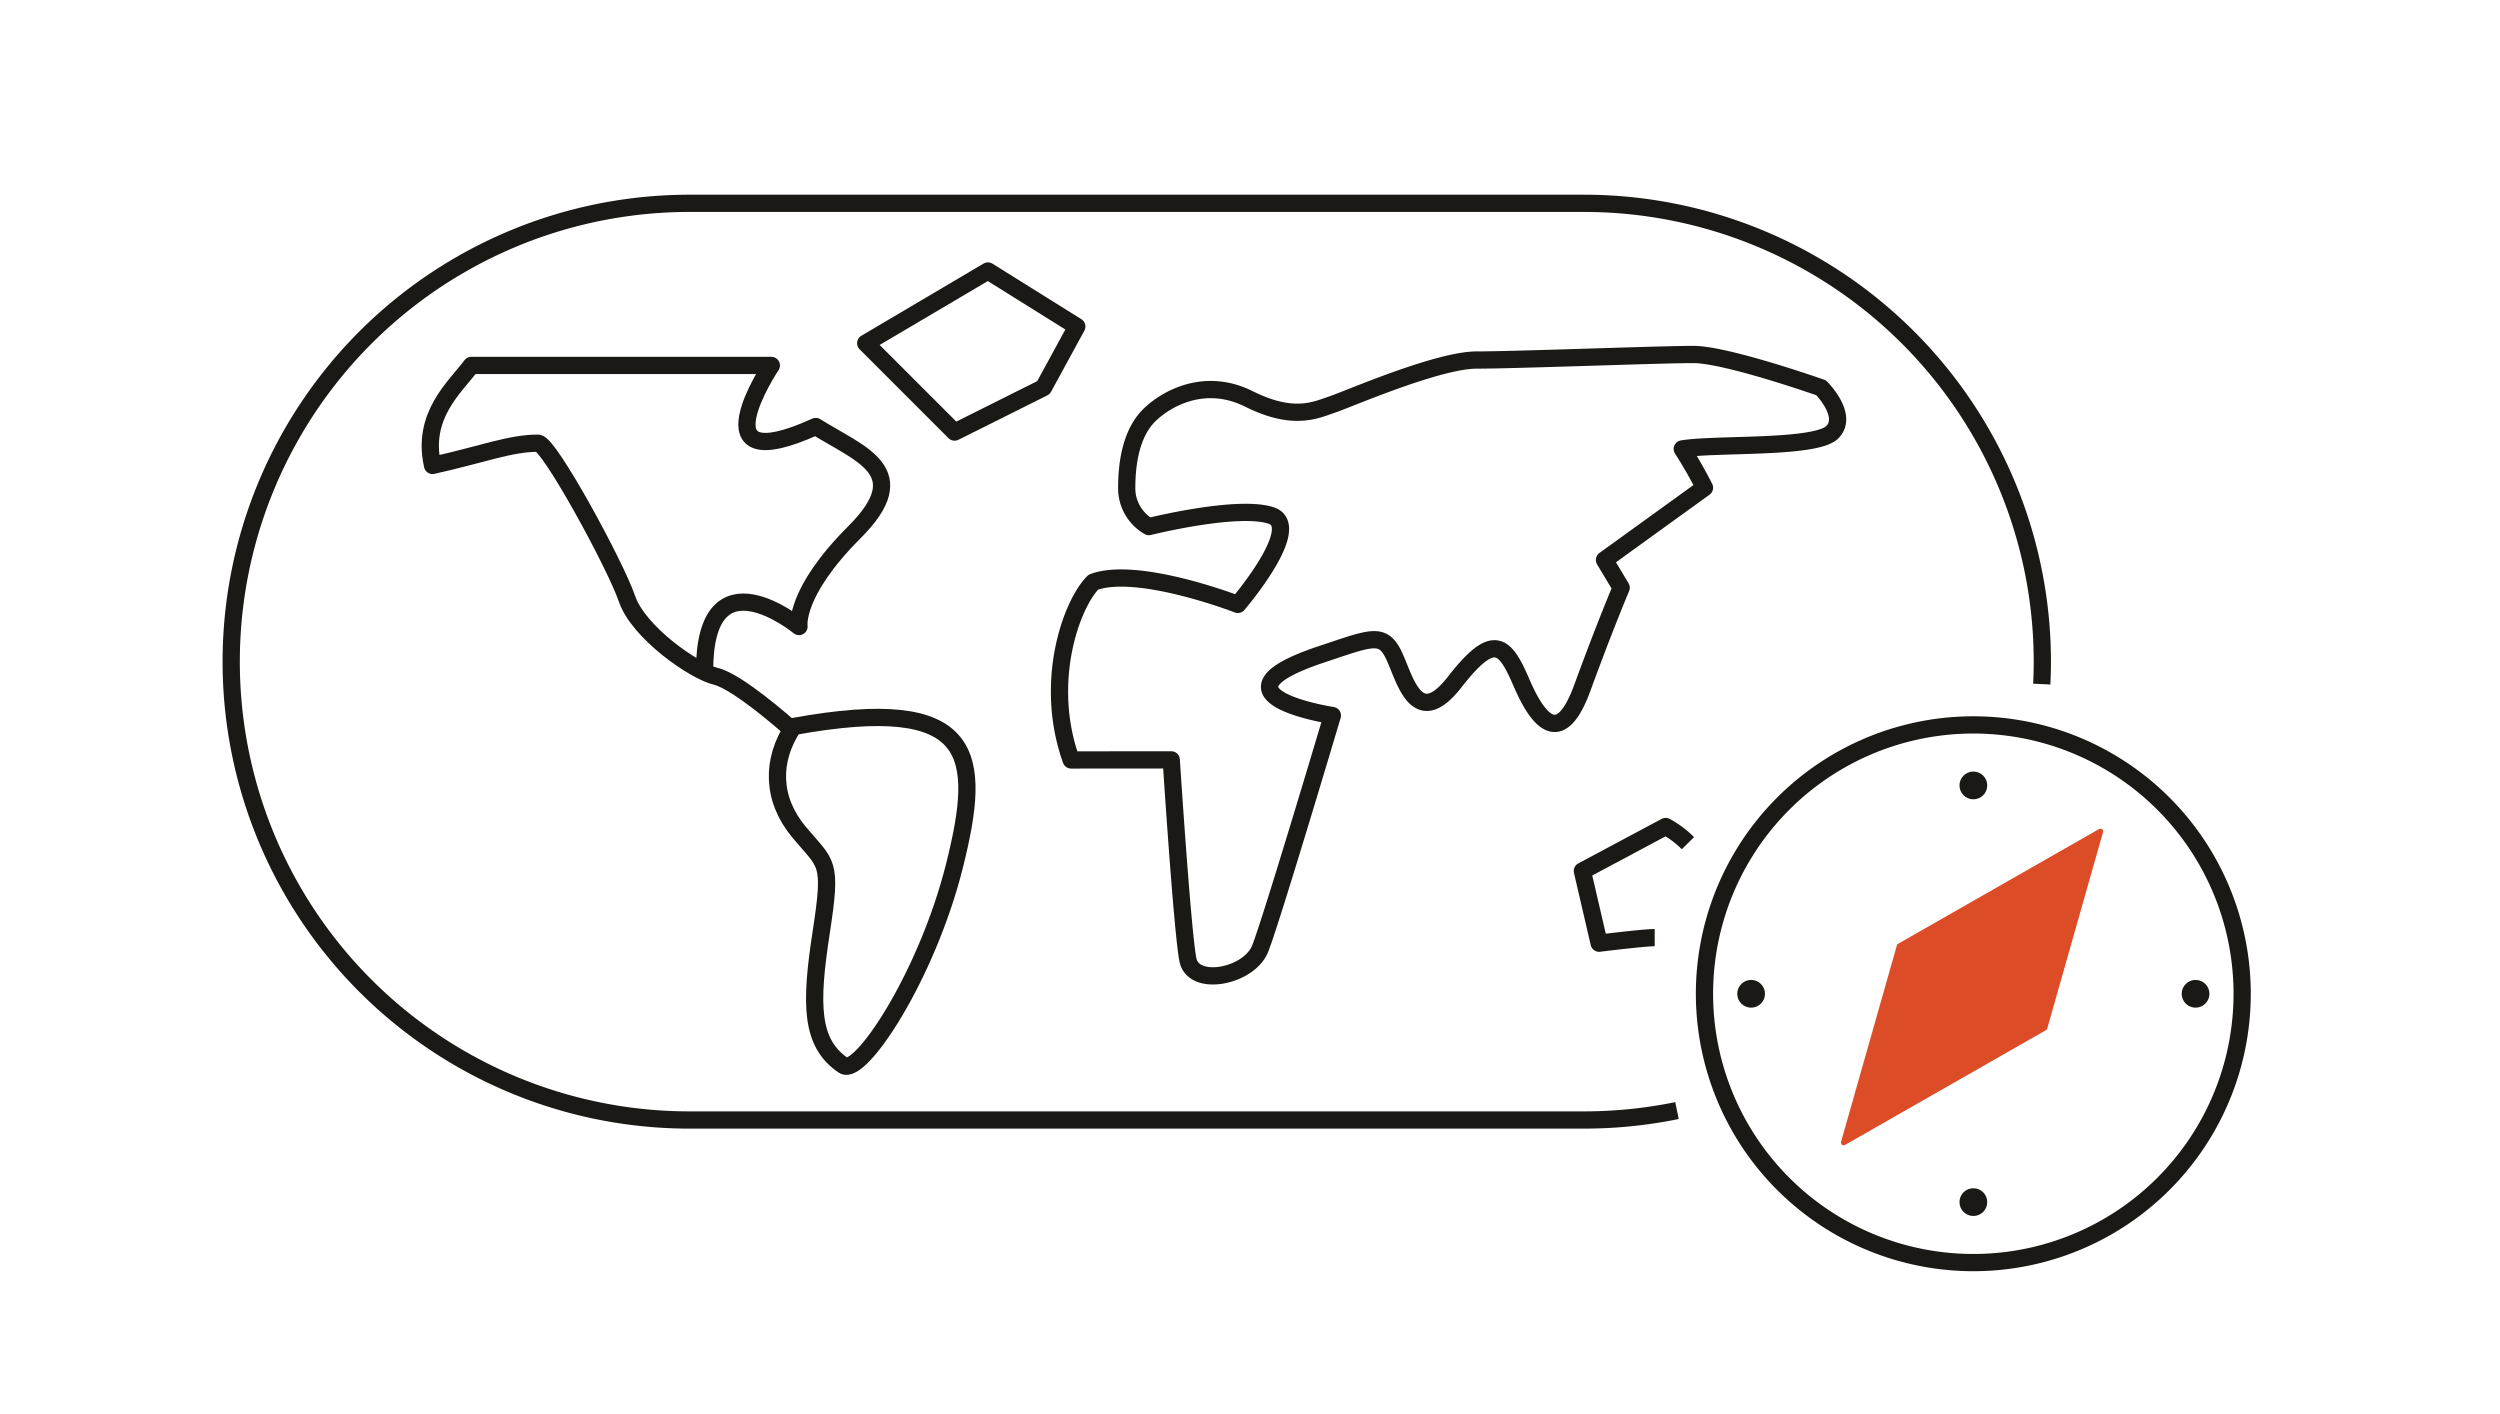
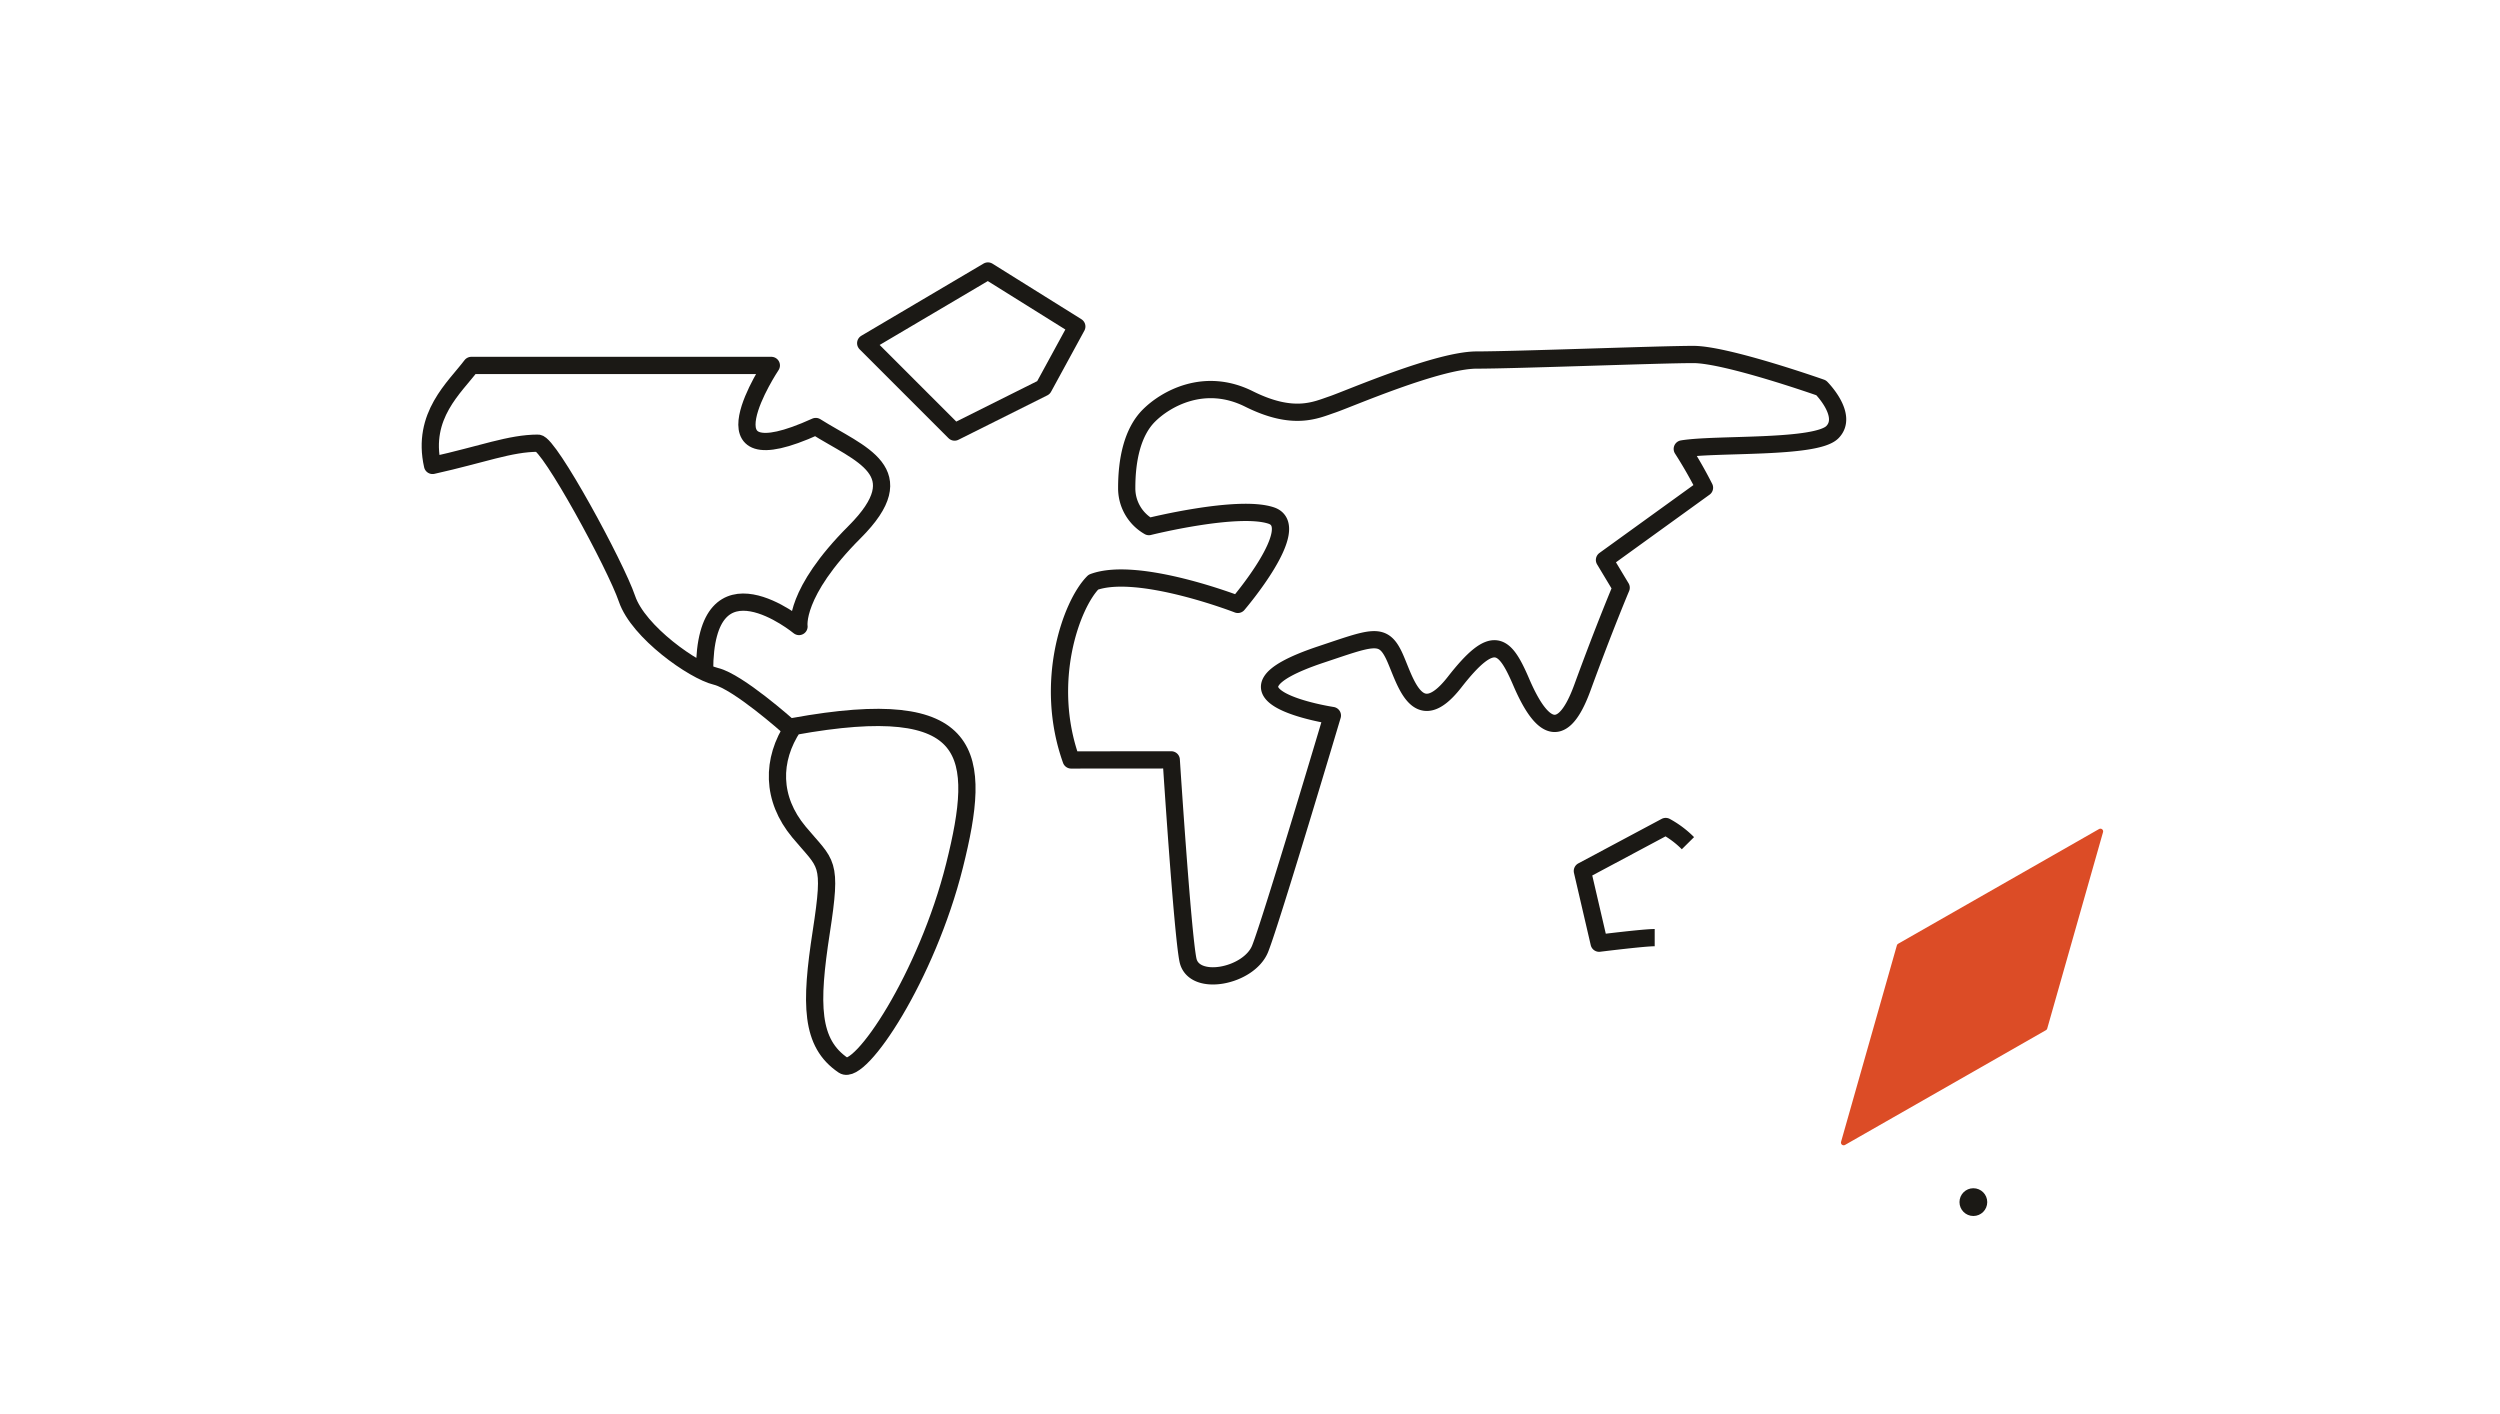
<svg xmlns="http://www.w3.org/2000/svg" viewBox="0 0 580 328">
  <defs>
    <style>.cls-1,.cls-4,.cls-5{fill:none;}.cls-1,.cls-5{stroke:#1b1915;stroke-width:4px;}.cls-1{stroke-miterlimit:10;}.cls-2{fill:#1b1915;}.cls-3{fill:#dc4c26;stroke:#dc4c26;stroke-linecap:round;stroke-width:1.26px;}.cls-3,.cls-5{stroke-linejoin:round;}</style>
  </defs>
  <title>Artboard 1 copy 9</title>
  <g id="Layer_2" data-name="Layer 2">
-     <path class="cls-1" d="M389.06,257.65a107.31,107.31,0,0,1-21.58,2.19H160A106.33,106.33,0,0,1,53.64,153.5h0A106.33,106.33,0,0,1,160,47.17H367.48A106.34,106.34,0,0,1,473.82,153.5h0c0,1.75-.05,3.48-.13,5.21" />
-     <path class="cls-1" d="M457.82,292.92a62.37,62.37,0,1,1,62.36-62.36,62.36,62.36,0,0,1-62.36,62.36Z" />
    <circle class="cls-2" cx="457.82" cy="278.89" r="3.22" />
-     <circle class="cls-2" cx="457.82" cy="182.22" r="3.22" />
-     <circle class="cls-2" cx="509.37" cy="230.56" r="3.22" />
-     <circle class="cls-2" cx="406.26" cy="230.56" r="3.22" />
    <polygon class="cls-3" points="474.35 238.45 427.73 265.08 440.68 219.5 487.3 192.88 474.35 238.45" />
    <circle class="cls-4" cx="457.35" cy="229.63" r="6.85" />
    <path class="cls-5" d="M163.46,155.67c0-28.36,21.91-10.32,21.91-10.32s-1.29-7.73,12.89-21.91,1.29-18-9-24.49c-28.36,12.89-10.31-14.17-10.31-14.17h-69.6c-3.87,5.15-11.6,11.6-9,23.2,11.6-2.58,18-5.16,24.49-5.16,2.57,0,18,28.36,20.62,36.09s15.46,16.76,20.62,18,16.76,11.6,16.76,11.6" />
    <path class="cls-5" d="M184.08,168.55c-5.15,7.74-5.15,16.76,1.29,24.49s7.74,6.45,5.16,23.2S188,242,195.68,247.18c3.87,2.57,19.34-20.63,25.78-46.4S226.62,160.82,184.08,168.55Z" />
    <polygon class="cls-5" points="200.84 79.62 221.46 100.24 242.09 89.93 249.82 75.75 229.2 62.87 200.84 79.62" />
    <path class="cls-5" d="M271.73,176.29s2.58,40,3.87,46.4,14.17,3.86,16.75-2.58S309.11,166,309.11,166s-31-4.7-2.58-14.18c11.6-3.87,14.18-5.16,16.75,0s5.16,18,14.18,6.44,11.6-9,15.47,0,9,15.47,14.18,1.29,9-23.2,9-23.2l-3.87-6.44,23.2-16.76a102.1,102.1,0,0,0-5.15-9c7.73-1.29,30.93,0,34.8-3.87s-2.58-10.31-2.58-10.31-21.91-7.73-29.65-7.73-41.24,1.29-50.26,1.29-29.65,9-33.51,10.31-9,3.87-19.34-1.29-19.33,0-23.2,3.87-5.15,10.31-5.15,16.75a10.22,10.22,0,0,0,5.15,9s20.63-5.15,28.36-2.57-7.73,20.62-7.73,20.62-23.2-9-33.52-5.16c-5.15,5.16-11.6,23.2-5.15,41.25Z" />
    <path class="cls-5" d="M391.6,195.62a22.27,22.27,0,0,0-5.16-3.87l-19.33,10.32L371,218.82s10.31-1.29,12.89-1.29" />
  </g>
</svg>